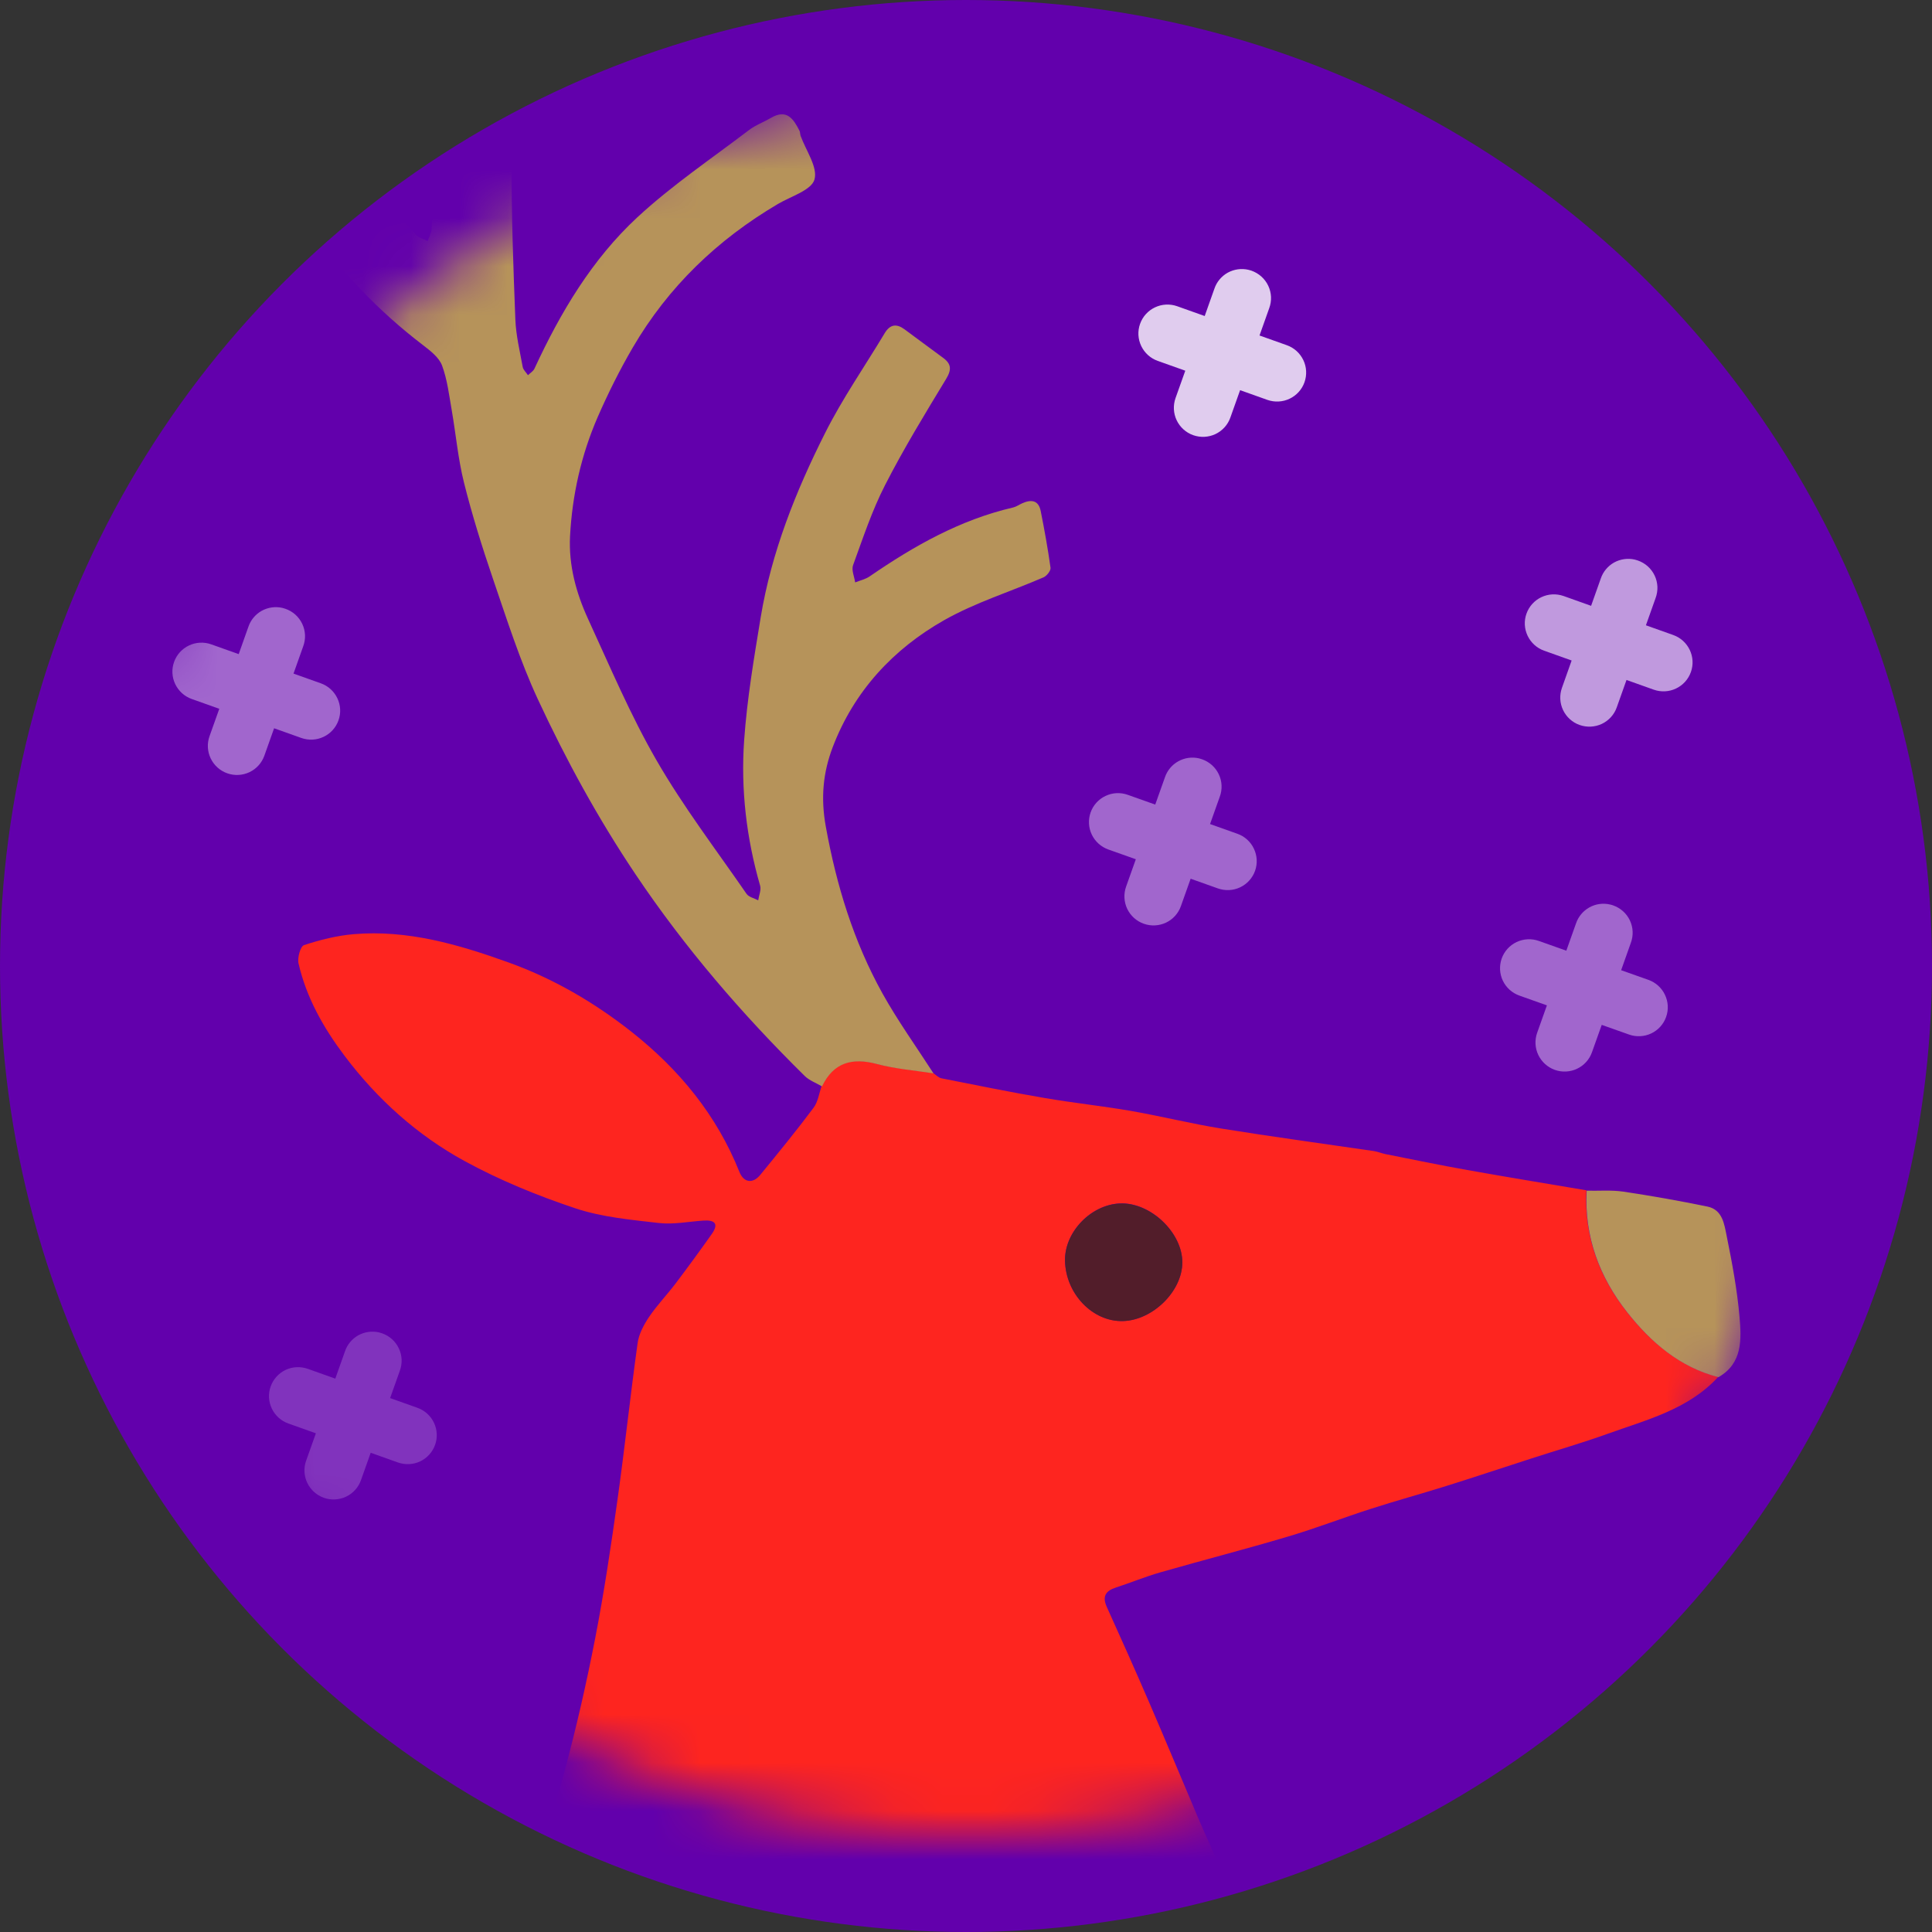
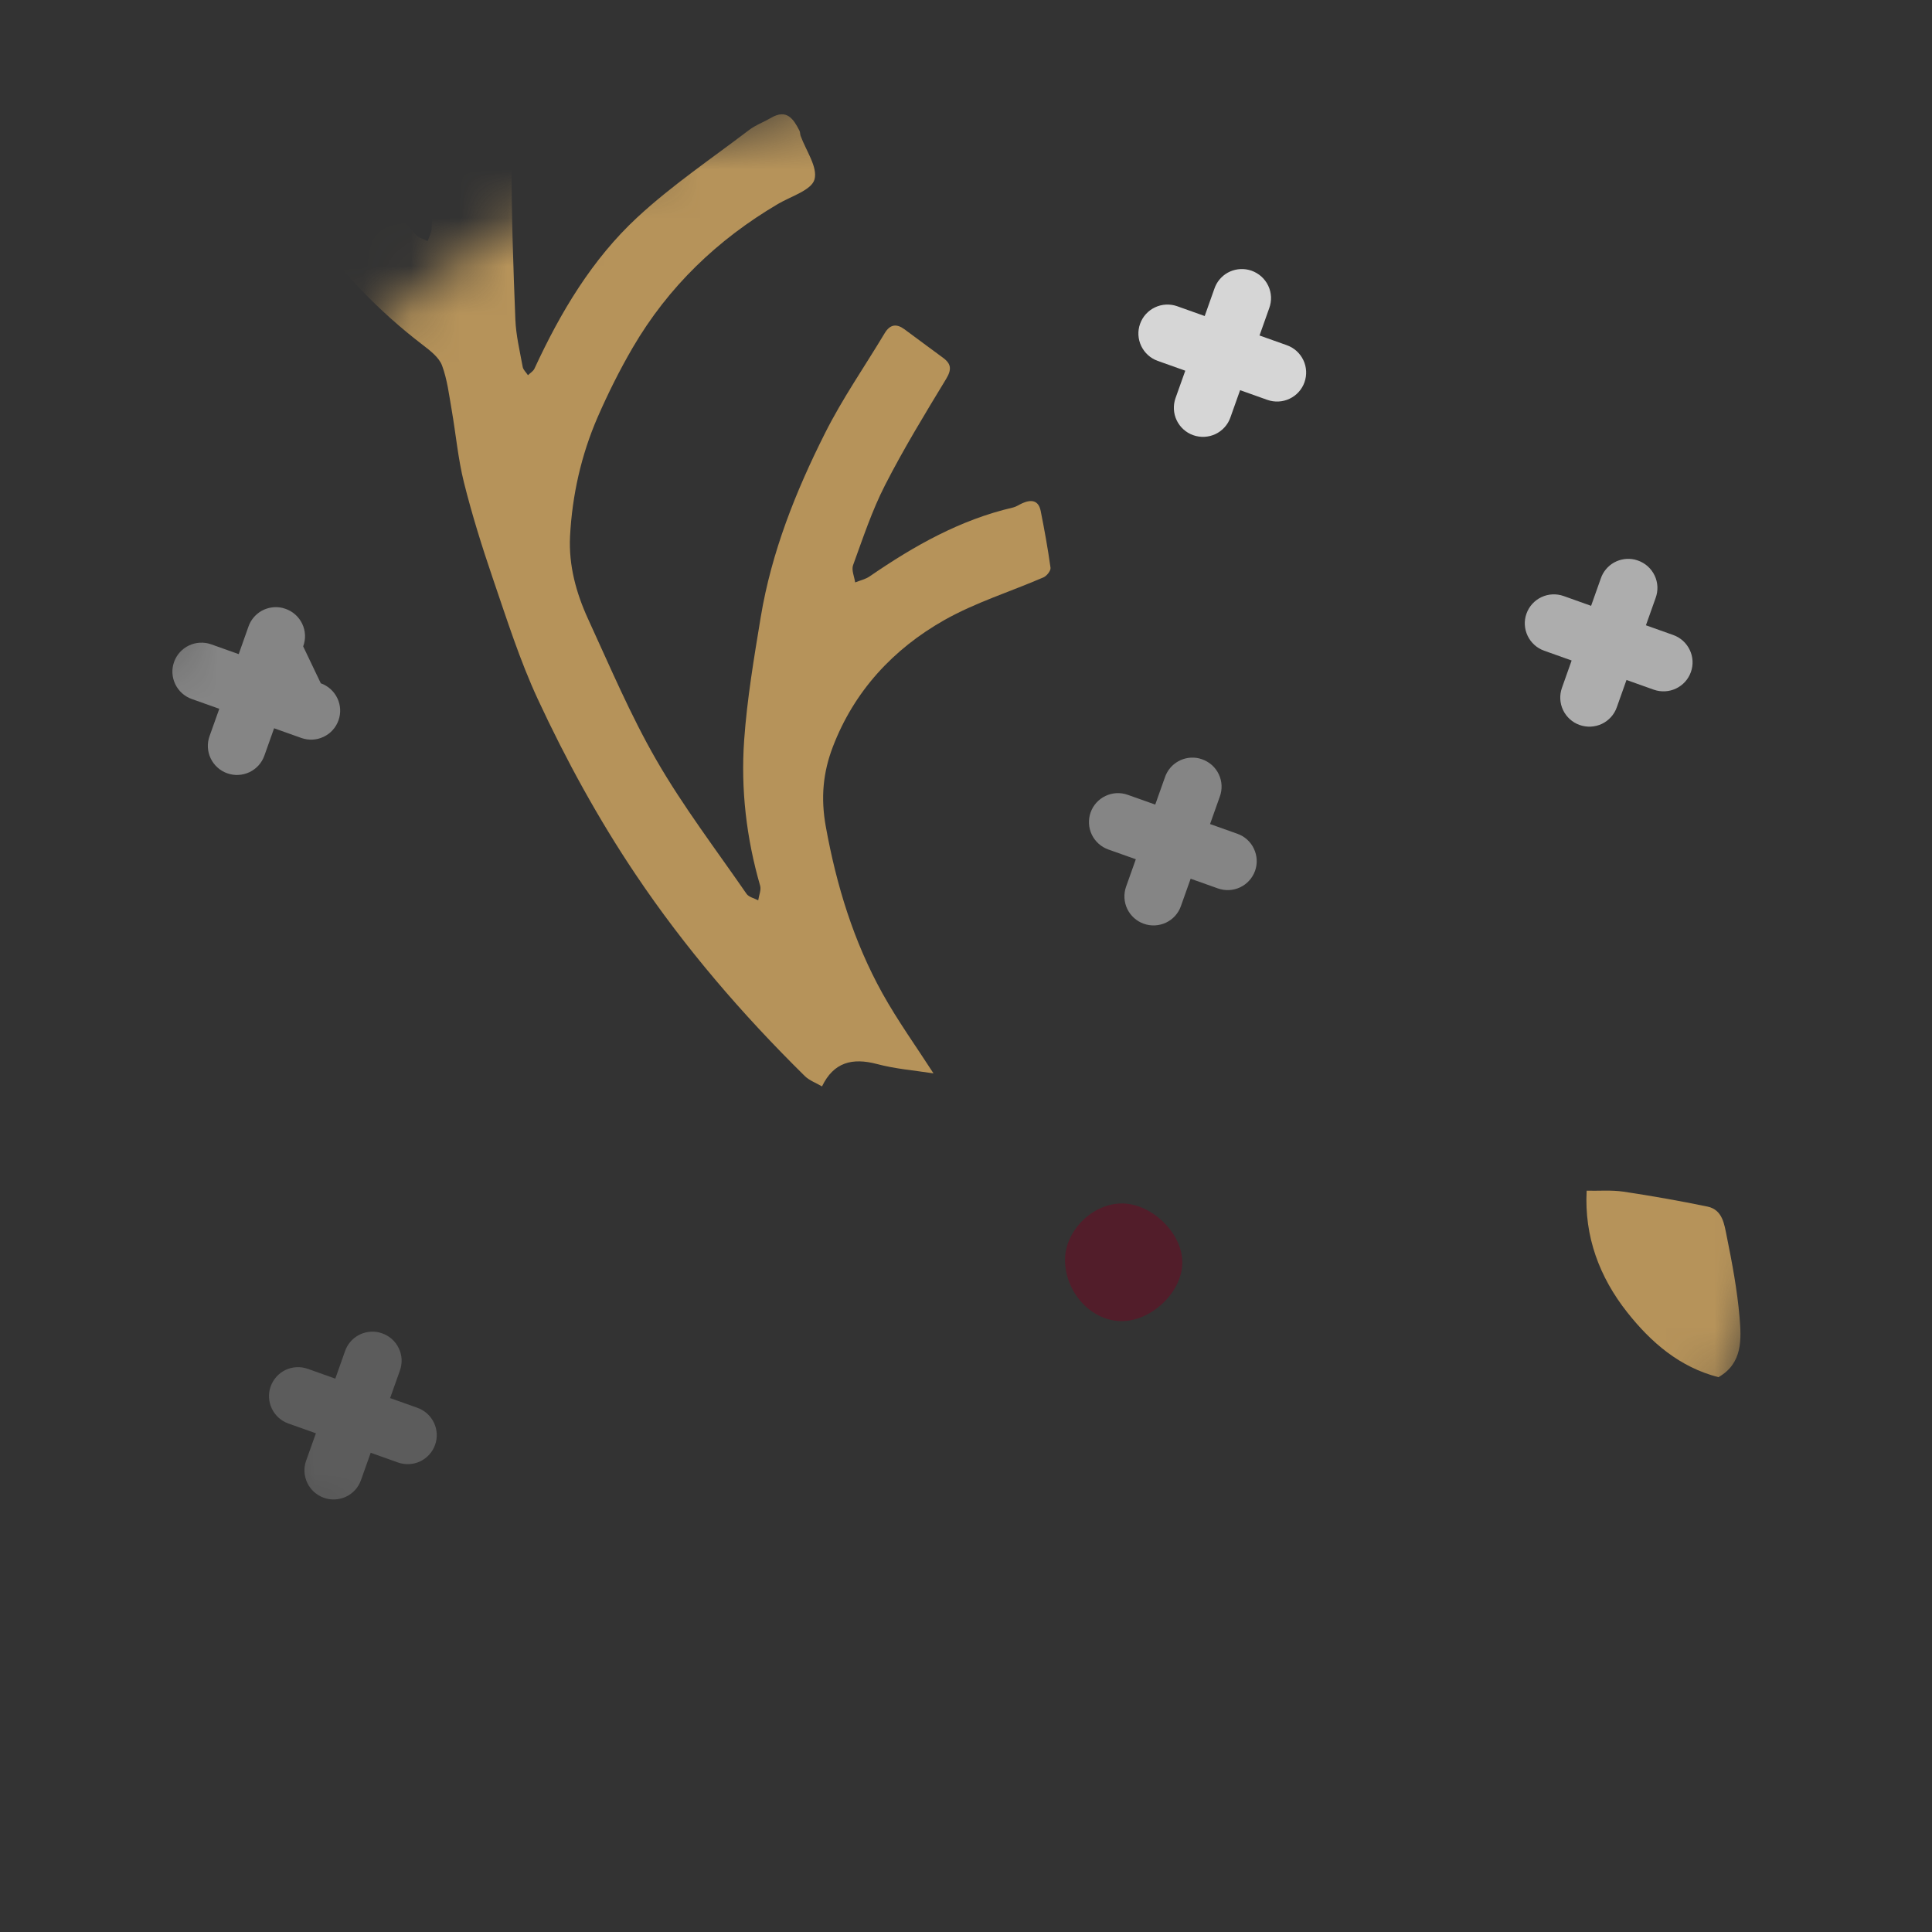
<svg xmlns="http://www.w3.org/2000/svg" width="40" height="40" viewBox="0 0 40 40" fill="none">
  <rect x="0" y="0" width="40" height="40" fill="#333333" stroke="none" />
-   <circle cx="20" cy="20" r="20" fill="#6200AC" />
  <mask id="mask0_42137_1016" style="mask-type:alpha" maskUnits="userSpaceOnUse" x="2" y="2" width="36" height="36">
    <circle cx="20" cy="20" r="18" fill="#3300FF" />
  </mask>
  <g mask="url(#mask0_42137_1016)">
-     <path d="M36.403 37.07C36.423 37.075 36.443 37.081 36.463 37.088C36.539 37.114 36.609 37.155 36.669 37.209C36.729 37.262 36.778 37.327 36.812 37.4C36.847 37.472 36.866 37.551 36.87 37.632C36.873 37.712 36.86 37.792 36.832 37.867L36.632 38.43L37.197 38.631C37.347 38.684 37.471 38.795 37.539 38.939C37.608 39.083 37.617 39.249 37.563 39.399C37.51 39.549 37.399 39.672 37.255 39.74C37.111 39.808 36.945 39.816 36.795 39.763L36.23 39.562L36.028 40.13C35.975 40.28 35.864 40.403 35.72 40.471C35.576 40.539 35.41 40.548 35.26 40.494C35.109 40.441 34.986 40.33 34.917 40.186C34.848 40.042 34.84 39.877 34.893 39.727L35.095 39.159L34.525 38.957C34.375 38.903 34.252 38.792 34.183 38.648C34.114 38.504 34.106 38.339 34.159 38.189C34.212 38.039 34.323 37.916 34.467 37.848C34.612 37.78 34.777 37.771 34.928 37.825L35.497 38.027L35.697 37.464C35.744 37.322 35.843 37.203 35.974 37.131C36.104 37.058 36.257 37.036 36.403 37.07Z" fill="white" />
    <path d="M2.013 -1.029C2.033 -1.025 2.053 -1.019 2.073 -1.012C2.149 -0.986 2.219 -0.945 2.279 -0.891C2.339 -0.837 2.388 -0.772 2.422 -0.7C2.457 -0.627 2.476 -0.548 2.479 -0.468C2.483 -0.388 2.47 -0.308 2.442 -0.233L2.242 0.331L2.807 0.531C2.957 0.585 3.08 0.696 3.149 0.84C3.218 0.984 3.226 1.149 3.173 1.299C3.12 1.449 3.009 1.572 2.865 1.64C2.72 1.709 2.555 1.717 2.404 1.663L1.839 1.463L1.638 2.03C1.584 2.181 1.474 2.303 1.329 2.372C1.185 2.44 1.02 2.448 0.869 2.395C0.719 2.341 0.595 2.23 0.527 2.086C0.458 1.942 0.449 1.777 0.503 1.627L0.704 1.059L0.135 0.857C-0.015 0.804 -0.139 0.693 -0.207 0.549C-0.276 0.405 -0.285 0.24 -0.231 0.089C-0.178 -0.061 -0.067 -0.183 0.077 -0.252C0.221 -0.32 0.387 -0.328 0.537 -0.275L1.107 -0.073L1.307 -0.636C1.354 -0.777 1.453 -0.896 1.583 -0.969C1.714 -1.042 1.867 -1.063 2.013 -1.029Z" fill="white" />
-     <path d="M5.848 12.586C5.868 12.591 5.888 12.597 5.908 12.604C5.984 12.63 6.054 12.671 6.114 12.724C6.174 12.778 6.223 12.843 6.257 12.915C6.292 12.988 6.311 13.067 6.315 13.147C6.318 13.227 6.305 13.307 6.277 13.383L6.077 13.946L6.642 14.147C6.792 14.2 6.915 14.311 6.984 14.455C7.053 14.599 7.062 14.764 7.008 14.914C6.955 15.064 6.844 15.187 6.7 15.255C6.556 15.324 6.39 15.332 6.239 15.279L5.675 15.078L5.473 15.646C5.42 15.796 5.309 15.918 5.165 15.987C5.02 16.055 4.855 16.064 4.704 16.01C4.554 15.957 4.431 15.846 4.362 15.702C4.293 15.558 4.284 15.392 4.338 15.242L4.54 14.675L3.97 14.472C3.82 14.419 3.697 14.308 3.628 14.164C3.559 14.02 3.55 13.855 3.604 13.705C3.657 13.555 3.768 13.432 3.912 13.364C4.056 13.295 4.222 13.287 4.372 13.34L4.942 13.543L5.142 12.979C5.189 12.838 5.288 12.719 5.418 12.646C5.549 12.574 5.702 12.552 5.848 12.586Z" fill="white" fill-opacity="0.4" />
+     <path d="M5.848 12.586C5.868 12.591 5.888 12.597 5.908 12.604C5.984 12.63 6.054 12.671 6.114 12.724C6.174 12.778 6.223 12.843 6.257 12.915C6.292 12.988 6.311 13.067 6.315 13.147C6.318 13.227 6.305 13.307 6.277 13.383L6.642 14.147C6.792 14.2 6.915 14.311 6.984 14.455C7.053 14.599 7.062 14.764 7.008 14.914C6.955 15.064 6.844 15.187 6.7 15.255C6.556 15.324 6.39 15.332 6.239 15.279L5.675 15.078L5.473 15.646C5.42 15.796 5.309 15.918 5.165 15.987C5.02 16.055 4.855 16.064 4.704 16.01C4.554 15.957 4.431 15.846 4.362 15.702C4.293 15.558 4.284 15.392 4.338 15.242L4.54 14.675L3.97 14.472C3.82 14.419 3.697 14.308 3.628 14.164C3.559 14.02 3.55 13.855 3.604 13.705C3.657 13.555 3.768 13.432 3.912 13.364C4.056 13.295 4.222 13.287 4.372 13.34L4.942 13.543L5.142 12.979C5.189 12.838 5.288 12.719 5.418 12.646C5.549 12.574 5.702 12.552 5.848 12.586Z" fill="white" fill-opacity="0.4" />
    <path d="M24.824 15.701C24.845 15.706 24.864 15.712 24.884 15.719C24.96 15.745 25.03 15.786 25.09 15.839C25.151 15.893 25.199 15.958 25.234 16.031C25.268 16.103 25.288 16.182 25.291 16.262C25.294 16.343 25.282 16.423 25.253 16.498L25.053 17.061L25.618 17.262C25.769 17.315 25.892 17.426 25.96 17.57C26.029 17.714 26.038 17.879 25.985 18.029C25.931 18.18 25.82 18.302 25.676 18.371C25.532 18.439 25.366 18.447 25.216 18.394L24.651 18.193L24.449 18.761C24.396 18.911 24.285 19.034 24.141 19.102C23.997 19.17 23.831 19.179 23.681 19.125C23.53 19.072 23.407 18.961 23.338 18.817C23.27 18.673 23.261 18.508 23.314 18.358L23.516 17.79L22.947 17.588C22.796 17.534 22.673 17.423 22.604 17.279C22.535 17.135 22.527 16.97 22.58 16.82C22.633 16.67 22.744 16.547 22.889 16.479C23.033 16.41 23.198 16.402 23.349 16.456L23.918 16.658L24.118 16.095C24.166 15.953 24.264 15.834 24.395 15.762C24.525 15.689 24.678 15.667 24.824 15.701Z" fill="white" fill-opacity="0.4" />
    <path d="M7.848 27.586C7.868 27.591 7.888 27.597 7.908 27.604C7.984 27.63 8.054 27.671 8.114 27.724C8.174 27.778 8.223 27.843 8.257 27.916C8.292 27.988 8.311 28.067 8.315 28.147C8.318 28.227 8.305 28.308 8.277 28.383L8.077 28.946L8.642 29.147C8.792 29.2 8.915 29.311 8.984 29.455C9.053 29.599 9.062 29.764 9.008 29.914C8.955 30.064 8.844 30.187 8.7 30.256C8.556 30.324 8.39 30.332 8.239 30.279L7.675 30.078L7.473 30.646C7.42 30.796 7.309 30.919 7.165 30.987C7.02 31.055 6.855 31.064 6.704 31.01C6.554 30.956 6.431 30.846 6.362 30.702C6.293 30.558 6.284 30.392 6.338 30.242L6.54 29.675L5.97 29.472C5.82 29.419 5.697 29.308 5.628 29.164C5.559 29.02 5.55 28.855 5.604 28.705C5.657 28.555 5.768 28.432 5.912 28.363C6.056 28.295 6.222 28.287 6.372 28.34L6.942 28.543L7.142 27.979C7.189 27.838 7.288 27.719 7.418 27.646C7.549 27.574 7.702 27.552 7.848 27.586Z" fill="white" fill-opacity="0.2" />
    <path d="M25.848 5.586C25.868 5.591 25.888 5.597 25.908 5.603C25.984 5.63 26.054 5.671 26.114 5.724C26.174 5.778 26.223 5.843 26.257 5.915C26.292 5.988 26.311 6.067 26.315 6.147C26.318 6.227 26.305 6.308 26.277 6.383L26.077 6.946L26.642 7.147C26.792 7.2 26.915 7.311 26.984 7.455C27.053 7.599 27.061 7.764 27.008 7.914C26.955 8.064 26.844 8.187 26.7 8.255C26.556 8.324 26.39 8.332 26.239 8.279L25.675 8.078L25.473 8.646C25.42 8.796 25.309 8.918 25.165 8.987C25.02 9.055 24.855 9.063 24.704 9.01C24.554 8.957 24.431 8.846 24.362 8.702C24.293 8.558 24.285 8.392 24.338 8.242L24.54 7.675L23.97 7.472C23.82 7.419 23.697 7.308 23.628 7.164C23.559 7.02 23.55 6.855 23.604 6.705C23.657 6.555 23.768 6.432 23.912 6.364C24.056 6.295 24.222 6.287 24.372 6.34L24.942 6.543L25.142 5.979C25.189 5.838 25.288 5.719 25.418 5.646C25.549 5.574 25.702 5.552 25.848 5.586Z" fill="white" fill-opacity="0.8" />
-     <path d="M33.335 18.727C33.355 18.731 33.375 18.737 33.395 18.744C33.471 18.77 33.541 18.811 33.602 18.865C33.662 18.918 33.71 18.983 33.745 19.056C33.779 19.129 33.799 19.207 33.802 19.288C33.805 19.368 33.792 19.448 33.764 19.523L33.564 20.087L34.129 20.287C34.28 20.341 34.403 20.452 34.471 20.596C34.54 20.74 34.549 20.905 34.495 21.055C34.442 21.205 34.331 21.328 34.187 21.396C34.043 21.464 33.877 21.473 33.727 21.419L33.162 21.219L32.96 21.786C32.907 21.936 32.796 22.059 32.652 22.127C32.508 22.196 32.342 22.204 32.192 22.151C32.041 22.097 31.918 21.986 31.849 21.842C31.78 21.698 31.772 21.533 31.825 21.383L32.027 20.815L31.458 20.613C31.307 20.559 31.184 20.449 31.115 20.305C31.046 20.161 31.038 19.995 31.091 19.845C31.144 19.695 31.255 19.573 31.399 19.504C31.544 19.436 31.709 19.427 31.86 19.481L32.429 19.683L32.629 19.12C32.677 18.978 32.775 18.86 32.906 18.787C33.036 18.714 33.189 18.693 33.335 18.727Z" fill="white" fill-opacity="0.4" />
    <path d="M33.848 11.586C33.868 11.591 33.888 11.597 33.908 11.604C33.984 11.63 34.054 11.671 34.114 11.724C34.174 11.778 34.223 11.843 34.257 11.915C34.292 11.988 34.311 12.067 34.315 12.147C34.318 12.227 34.305 12.307 34.277 12.383L34.077 12.946L34.642 13.147C34.792 13.2 34.915 13.311 34.984 13.455C35.053 13.599 35.062 13.764 35.008 13.914C34.955 14.064 34.844 14.187 34.7 14.255C34.556 14.324 34.39 14.332 34.239 14.279L33.675 14.078L33.473 14.646C33.42 14.796 33.309 14.918 33.165 14.987C33.02 15.055 32.855 15.063 32.704 15.01C32.554 14.957 32.431 14.846 32.362 14.702C32.293 14.558 32.285 14.392 32.338 14.242L32.539 13.675L31.97 13.472C31.82 13.419 31.697 13.308 31.628 13.164C31.559 13.02 31.55 12.855 31.604 12.705C31.657 12.555 31.768 12.432 31.912 12.364C32.056 12.295 32.222 12.287 32.373 12.34L32.942 12.543L33.142 11.979C33.189 11.838 33.288 11.719 33.418 11.646C33.549 11.574 33.702 11.552 33.848 11.586Z" fill="white" fill-opacity="0.6" />
    <path d="M38.778 3.406C38.799 3.411 38.819 3.417 38.838 3.424C38.914 3.45 38.985 3.491 39.045 3.544C39.105 3.598 39.153 3.663 39.188 3.736C39.222 3.808 39.242 3.887 39.245 3.967C39.248 4.048 39.236 4.128 39.207 4.203L39.007 4.766L39.572 4.967C39.723 5.02 39.846 5.131 39.915 5.275C39.983 5.419 39.992 5.584 39.939 5.735C39.885 5.885 39.774 6.007 39.63 6.076C39.486 6.144 39.321 6.152 39.17 6.099L38.605 5.898L38.403 6.466C38.35 6.616 38.239 6.739 38.095 6.807C37.951 6.875 37.785 6.884 37.635 6.83C37.484 6.777 37.361 6.666 37.292 6.522C37.224 6.378 37.215 6.213 37.268 6.063L37.47 5.495L36.901 5.293C36.75 5.239 36.627 5.128 36.558 4.984C36.489 4.84 36.481 4.675 36.534 4.525C36.587 4.375 36.699 4.252 36.843 4.184C36.987 4.116 37.152 4.107 37.303 4.161L37.872 4.363L38.072 3.8C38.12 3.658 38.218 3.539 38.349 3.467C38.479 3.394 38.633 3.372 38.778 3.406Z" fill="white" />
    <path d="M35.732 -1.51C35.753 -1.505 35.773 -1.499 35.792 -1.492C35.868 -1.466 35.939 -1.425 35.999 -1.372C36.059 -1.318 36.108 -1.253 36.142 -1.18C36.176 -1.108 36.196 -1.029 36.199 -0.949C36.203 -0.868 36.19 -0.788 36.161 -0.713L35.961 -0.15L36.526 0.051C36.677 0.104 36.8 0.215 36.869 0.359C36.937 0.503 36.946 0.668 36.893 0.819C36.839 0.969 36.728 1.091 36.584 1.16C36.44 1.228 36.275 1.236 36.124 1.183L35.559 0.982L35.358 1.55C35.304 1.7 35.193 1.823 35.049 1.891C34.905 1.959 34.739 1.968 34.589 1.914C34.438 1.861 34.315 1.75 34.246 1.606C34.178 1.462 34.169 1.297 34.222 1.147L34.424 0.579L33.855 0.377C33.704 0.323 33.581 0.212 33.512 0.068C33.444 -0.076 33.435 -0.241 33.488 -0.391C33.542 -0.541 33.653 -0.664 33.797 -0.732C33.941 -0.8 34.106 -0.809 34.257 -0.755L34.826 -0.553L35.026 -1.116C35.074 -1.258 35.172 -1.377 35.303 -1.449C35.434 -1.522 35.587 -1.544 35.732 -1.51Z" fill="white" />
-     <path d="M-15.382 73.686C-15.417 73.853 -15.454 74.02 -15.49 74.186C-15.517 74.283 -15.546 74.38 -15.574 74.477C-15.615 74.713 -15.657 74.95 -15.698 75.185C-15.729 75.304 -15.759 75.427 -15.79 75.548C-15.833 75.804 -15.874 76.061 -15.917 76.317C-15.943 76.42 -15.97 76.524 -15.996 76.628C-16.041 76.887 -16.085 77.145 -16.131 77.402C-16.174 77.549 -16.216 77.697 -16.259 77.844C-16.286 78.026 -16.312 78.207 -16.337 78.389C-16.367 78.512 -16.399 78.634 -16.428 78.757C-16.468 78.989 -16.51 79.22 -16.55 79.451C-16.579 79.549 -16.609 79.647 -16.639 79.745C-16.683 80.026 -16.726 80.306 -16.769 80.586C-16.795 80.661 -16.822 80.738 -16.849 80.816C-16.891 81.073 -16.934 81.331 -16.977 81.585C-17.003 81.685 -17.028 81.785 -17.054 81.886C-17.099 82.141 -17.145 82.397 -17.191 82.651C-17.219 82.749 -17.249 82.849 -17.279 82.947C-17.324 83.199 -17.37 83.453 -17.414 83.705C-17.431 83.719 -17.436 83.736 -17.425 83.755C-17.444 83.837 -17.464 83.918 -17.483 84C-17.505 84.082 -17.528 84.165 -17.551 84.248C-17.574 84.425 -17.596 84.605 -17.619 84.782C-17.649 84.906 -17.68 85.031 -17.71 85.156C-17.752 85.384 -17.794 85.612 -17.836 85.84C-17.857 85.854 -17.861 85.871 -17.849 85.892C-17.869 85.968 -17.888 86.042 -17.908 86.116C-17.927 86.126 -17.933 86.14 -17.925 86.16C-17.988 86.481 -18.049 86.801 -18.112 87.12C-18.121 87.156 -18.129 87.192 -18.138 87.227C-18.178 87.458 -18.217 87.69 -18.257 87.919C-18.302 88.094 -18.347 88.271 -18.391 88.448C-18.421 88.65 -18.451 88.854 -18.481 89.055C-18.509 89.151 -18.539 89.248 -18.568 89.345C-18.602 89.556 -18.636 89.767 -18.67 89.976C-19.71 89.983 -20.751 89.99 -21.791 89.999C-21.751 89.495 -21.707 88.99 -21.674 88.486C-21.575 87.001 -21.48 85.514 -21.384 84.027C-21.332 83.249 -21.28 82.47 -21.228 81.692C-21.161 80.678 -21.095 79.664 -21.025 78.65C-20.955 77.636 -20.881 76.622 -20.814 75.608C-20.714 74.098 -20.616 72.587 -20.529 71.076C-20.516 70.852 -20.448 70.707 -20.246 70.591C-19.269 70.026 -18.302 69.442 -17.326 68.875C-16.872 68.612 -16.671 68.278 -16.674 67.709C-16.701 62.147 -16.692 56.585 -16.694 51.025C-16.694 50.8 -16.686 50.573 -16.698 50.35C-16.713 50.072 -16.893 49.948 -17.126 50.072C-17.813 50.436 -18.534 50.622 -19.311 50.704C-20.241 50.804 -21.142 50.706 -21.996 50.402C-23.127 50.001 -24.061 49.28 -24.761 48.286C-24.859 48.146 -24.922 47.982 -25 47.83C-24.823 47.812 -24.645 47.793 -24.469 47.775C-24.433 47.772 -24.397 47.775 -24.362 47.775C-15.283 47.775 -6.204 47.775 2.875 47.772C4.228 47.772 5.414 47.28 6.46 46.453C7.975 45.254 9.002 43.672 9.802 41.943C10.221 41.04 10.563 40.099 10.901 39.162C11.194 38.347 11.46 37.52 11.685 36.685C11.933 35.766 12.145 34.836 12.326 33.902C12.51 32.953 12.652 31.996 12.786 31.039C12.937 29.964 13.051 28.884 13.201 27.809C13.226 27.621 13.328 27.43 13.437 27.268C13.601 27.024 13.809 26.809 13.987 26.574C14.243 26.236 14.493 25.893 14.738 25.547C14.893 25.326 14.787 25.255 14.56 25.271C14.253 25.292 13.943 25.355 13.642 25.321C13.06 25.254 12.462 25.2 11.91 25.016C11.126 24.754 10.347 24.436 9.62 24.039C8.639 23.503 7.808 22.756 7.132 21.857C6.699 21.283 6.344 20.657 6.181 19.948C6.153 19.831 6.22 19.592 6.294 19.568C6.626 19.458 6.975 19.371 7.323 19.341C8.437 19.247 9.483 19.551 10.519 19.923C11.456 20.259 12.302 20.753 13.078 21.365C14.062 22.143 14.839 23.086 15.309 24.264C15.399 24.487 15.586 24.515 15.743 24.322C16.116 23.865 16.491 23.408 16.844 22.935C16.937 22.811 16.958 22.634 17.012 22.483C17.253 21.988 17.635 21.888 18.147 22.023C18.529 22.125 18.929 22.154 19.32 22.217C19.377 22.254 19.429 22.312 19.491 22.325C20.204 22.466 20.916 22.612 21.633 22.734C22.224 22.835 22.82 22.898 23.412 23C24.038 23.109 24.656 23.264 25.283 23.365C26.336 23.535 27.392 23.677 28.446 23.832C28.527 23.844 28.606 23.879 28.686 23.895C29.25 24.006 29.812 24.124 30.379 24.224C31.2 24.371 32.023 24.505 32.844 24.644C32.795 25.594 33.109 26.436 33.685 27.164C34.176 27.786 34.773 28.302 35.574 28.507C34.955 29.182 34.095 29.393 33.282 29.686C32.763 29.873 32.233 30.025 31.709 30.195C31.121 30.384 30.534 30.581 29.943 30.766C29.429 30.927 28.909 31.069 28.396 31.234C27.818 31.419 27.25 31.64 26.669 31.812C25.793 32.073 24.908 32.3 24.03 32.552C23.715 32.641 23.412 32.768 23.101 32.869C22.889 32.938 22.818 33.053 22.914 33.268C23.212 33.926 23.507 34.586 23.793 35.248C24.139 36.051 24.476 36.859 24.817 37.663C24.977 38.039 25.158 38.408 25.302 38.791C25.478 39.26 25.619 39.742 25.786 40.214C25.977 40.76 26.2 41.295 26.368 41.847C26.548 42.439 26.679 43.047 26.831 43.647C27.026 44.416 27.234 45.181 27.411 45.954C27.474 46.228 27.448 46.521 27.482 46.802C27.605 47.804 27.807 48.806 27.841 49.811C27.874 50.787 27.75 51.768 27.664 52.744C27.607 53.386 27.495 54.023 27.407 54.662C27.402 54.697 27.39 54.731 27.378 54.765C27.193 55.352 27.014 55.941 26.821 56.527C26.667 56.991 26.544 57.474 26.326 57.907C25.96 58.635 25.537 59.335 25.123 60.039C24.236 61.551 23.047 62.803 21.752 63.969C21.608 64.098 21.537 64.308 21.432 64.48C21.117 64.706 20.811 64.946 20.485 65.155C19.465 65.814 18.442 66.472 17.41 67.112C17.17 67.26 17.053 67.435 17.031 67.704C16.954 68.612 16.87 69.518 16.79 70.425C16.742 70.978 16.699 71.529 16.653 72.081C16.629 72.208 16.595 72.335 16.584 72.464C16.495 73.454 16.403 74.444 16.329 75.436C16.265 76.296 16.225 77.157 16.173 78.019C16.108 78.496 16.025 78.973 15.982 79.452C15.888 80.507 15.809 81.564 15.732 82.621C15.668 83.513 15.616 84.404 15.558 85.296C15.545 85.334 15.532 85.373 15.521 85.41H15.515C15.497 85.582 15.478 85.756 15.46 85.927C15.43 86.239 15.399 86.552 15.369 86.867C15.354 86.982 15.34 87.097 15.326 87.211C15.326 87.268 15.326 87.327 15.326 87.385C15.302 87.78 15.279 88.173 15.256 88.566C15.225 88.832 15.193 89.099 15.162 89.365C15.145 89.499 15.127 89.633 15.109 89.767C15.004 89.821 14.9 89.92 14.793 89.922C14.154 89.936 13.513 89.948 12.875 89.912C12.7 89.902 12.534 89.731 12.363 89.634C12.346 89.472 12.329 89.311 12.312 89.148C12.306 89.06 12.301 88.97 12.295 88.881C12.302 88.74 12.326 88.597 12.315 88.458C12.248 87.585 12.182 86.712 12.097 85.84C12.06 85.455 11.979 85.074 11.918 84.691C11.913 84.591 11.909 84.49 11.906 84.39C11.929 84.252 11.977 84.112 11.967 83.975C11.906 83.094 11.831 82.212 11.761 81.332C11.688 80.415 11.618 79.498 11.544 78.58C11.476 77.747 11.4 76.915 11.334 76.084C11.255 75.119 11.187 74.154 11.109 73.189C11.044 72.39 10.969 71.591 10.908 70.791C10.826 69.745 10.75 68.701 10.681 67.655C10.653 67.225 10.565 67.126 10.117 67.126C8.921 67.126 7.723 67.126 6.527 67.126C2.383 67.126 -1.761 67.126 -5.905 67.118C-6.151 67.118 -6.362 67.16 -6.481 67.378C-6.78 67.919 -7.057 68.474 -7.352 69.016C-7.807 69.855 -8.42 70.564 -9.142 71.185C-9.438 71.44 -9.72 71.711 -10.008 71.976C-10.045 72.011 -10.082 72.047 -10.119 72.083C-10.197 72.104 -10.283 72.111 -10.351 72.148C-11.414 72.741 -12.555 73.055 -13.765 73.151C-14.251 73.189 -14.732 73.289 -15.215 73.36C-15.272 73.466 -15.33 73.57 -15.387 73.675L-15.382 73.686ZM7.138 54.172C6.967 53.943 6.732 53.914 6.585 54.134C6.507 54.251 6.544 54.538 6.641 54.658C6.816 54.872 7.017 54.786 7.132 54.54C7.133 54.417 7.135 54.295 7.138 54.174V54.172ZM22.05 26.1C22.063 26.785 22.621 27.367 23.249 27.35C23.869 27.333 24.477 26.732 24.478 26.135C24.478 25.517 23.819 24.89 23.191 24.915C22.588 24.938 22.04 25.507 22.05 26.098V26.1ZM3.209 57.364C3.792 57.361 4.198 56.964 4.191 56.404C4.185 55.931 3.734 55.478 3.264 55.47C2.694 55.461 2.281 55.87 2.282 56.441C2.284 56.998 2.654 57.366 3.209 57.363V57.364ZM-5.593 54.087C-5.593 53.487 -5.946 53.12 -6.517 53.118C-7.025 53.118 -7.501 53.567 -7.497 54.047C-7.493 54.597 -7.058 55.007 -6.484 55.004C-5.94 55.001 -5.59 54.642 -5.591 54.087H-5.593ZM5.488 51.55C6.057 51.613 6.435 51.119 6.464 50.647C6.495 50.114 6.058 49.653 5.534 49.64C5.011 49.627 4.588 50.038 4.58 50.565C4.57 51.174 4.906 51.539 5.488 51.55ZM-10.358 52.386C-9.82 52.366 -9.63 52.052 -9.582 51.56C-9.544 51.164 -9.935 50.794 -10.35 50.785C-10.81 50.775 -11.173 51.146 -11.17 51.62C-11.167 52.029 -10.788 52.388 -10.358 52.388V52.386ZM-11.593 54.105C-11.586 53.677 -11.936 53.279 -12.331 53.267C-12.782 53.252 -13.155 53.597 -13.174 54.044C-13.191 54.467 -12.831 54.853 -12.409 54.863C-11.97 54.873 -11.6 54.528 -11.593 54.105ZM-2.015 54.946C-1.731 54.946 -1.455 54.664 -1.451 54.369C-1.446 54.075 -1.711 53.795 -2.005 53.785C-2.315 53.775 -2.603 54.05 -2.604 54.359C-2.606 54.668 -2.328 54.946 -2.016 54.946H-2.015ZM-4.288 49.82C-4.748 49.811 -5.034 50.093 -5.041 50.56C-5.049 51.069 -4.771 51.388 -4.311 51.399C-3.898 51.409 -3.499 51.045 -3.476 50.636C-3.453 50.239 -3.864 49.828 -4.288 49.821V49.82ZM1.765 53.976C2.181 53.973 2.504 53.675 2.506 53.295C2.506 52.943 2.107 52.584 1.721 52.59C1.368 52.596 0.982 52.945 1.015 53.282C1.055 53.672 1.26 54.034 1.764 53.976H1.765ZM-0.887 58.044C-0.385 58.044 -0.182 57.834 -0.187 57.327C-0.193 56.891 -0.451 56.646 -0.907 56.645C-1.291 56.645 -1.61 56.97 -1.607 57.36C-1.603 57.79 -1.335 58.044 -0.887 58.044ZM-0.885 50.872C-1.162 50.874 -1.419 51.077 -1.335 51.28C-1.256 51.471 -1.071 51.658 -0.882 51.748C-0.71 51.832 -0.451 51.502 -0.454 51.258C-0.458 50.971 -0.619 50.864 -0.885 50.874V50.872ZM-13.902 50.84C-13.89 50.523 -14.079 50.409 -14.343 50.401C-14.618 50.392 -14.771 50.594 -14.769 50.821C-14.769 51.022 -14.641 51.224 -14.368 51.213C-14.114 51.203 -13.89 51.16 -13.902 50.84ZM-4.751 57.112C-4.509 57.118 -4.238 56.887 -4.261 56.666C-4.289 56.403 -4.457 56.25 -4.722 56.229C-4.953 56.209 -5.175 56.42 -5.187 56.651C-5.197 56.857 -4.96 57.106 -4.751 57.112Z" fill="#FE251F" />
    <path d="M17.015 22.491C16.897 22.421 16.757 22.371 16.663 22.279C15.364 20.998 14.181 19.625 13.161 18.106C12.383 16.948 11.718 15.731 11.134 14.474C10.761 13.67 10.492 12.817 10.204 11.977C9.981 11.323 9.774 10.662 9.606 9.991C9.484 9.502 9.439 8.993 9.353 8.495C9.298 8.183 9.261 7.861 9.152 7.567C9.089 7.399 8.908 7.261 8.756 7.144C7.83 6.436 7.041 5.609 6.37 4.649C5.733 3.737 5.3 2.742 4.953 1.702C4.812 1.281 4.752 0.832 4.667 0.395C4.625 0.181 4.738 0.057 4.949 0.023C5.192 -0.017 5.436 -0.074 5.682 -0.087C6.184 -0.112 6.226 -0.077 6.303 0.415C6.487 1.57 6.933 2.621 7.588 3.579C7.893 4.027 8.254 4.434 8.601 4.851C8.658 4.921 8.769 4.945 8.854 4.992C8.883 4.907 8.931 4.821 8.937 4.734C9.012 3.495 9.059 2.255 9.16 1.019C9.21 0.41 9.357 -0.191 9.465 -0.793C9.515 -1.071 9.57 -1.35 9.636 -1.625C9.731 -2.021 9.885 -2.081 10.243 -1.91C10.375 -1.846 10.533 -1.819 10.681 -1.807C11.134 -1.772 11.294 -1.555 11.186 -1.124C10.818 0.333 10.597 1.813 10.592 3.316C10.587 4.417 10.627 5.518 10.67 6.617C10.683 6.945 10.763 7.271 10.822 7.597C10.834 7.659 10.894 7.711 10.931 7.768C10.976 7.724 11.039 7.687 11.065 7.633C11.603 6.469 12.257 5.368 13.198 4.497C13.912 3.836 14.728 3.286 15.504 2.695C15.642 2.589 15.812 2.528 15.963 2.44C16.287 2.249 16.427 2.46 16.552 2.706C16.568 2.736 16.564 2.777 16.575 2.81C16.685 3.116 16.935 3.461 16.863 3.716C16.8 3.938 16.377 4.064 16.108 4.222C14.855 4.96 13.835 5.938 13.1 7.197C12.829 7.661 12.588 8.146 12.373 8.638C12.033 9.422 11.847 10.249 11.802 11.104C11.772 11.704 11.928 12.275 12.174 12.812C12.627 13.796 13.05 14.801 13.59 15.737C14.145 16.7 14.825 17.591 15.457 18.507C15.504 18.574 15.617 18.597 15.698 18.64C15.712 18.539 15.763 18.427 15.738 18.338C15.453 17.351 15.335 16.341 15.407 15.324C15.467 14.471 15.611 13.622 15.75 12.777C15.973 11.43 16.475 10.172 17.084 8.963C17.442 8.25 17.904 7.586 18.316 6.899C18.427 6.714 18.561 6.696 18.727 6.818C18.992 7.013 19.254 7.21 19.52 7.404C19.697 7.532 19.707 7.65 19.587 7.848C19.149 8.57 18.707 9.294 18.323 10.046C18.053 10.573 17.866 11.142 17.662 11.701C17.625 11.802 17.688 11.938 17.705 12.058C17.807 12.017 17.921 11.993 18.009 11.931C18.924 11.302 19.879 10.761 20.975 10.507C21.042 10.491 21.102 10.447 21.166 10.419C21.348 10.338 21.5 10.353 21.546 10.577C21.624 10.967 21.695 11.36 21.75 11.755C21.758 11.815 21.673 11.923 21.606 11.953C20.922 12.249 20.198 12.473 19.553 12.837C18.492 13.437 17.683 14.31 17.242 15.465C17.042 15.988 16.988 16.515 17.098 17.117C17.319 18.336 17.673 19.491 18.27 20.567C18.588 21.138 18.972 21.672 19.327 22.223C18.935 22.162 18.535 22.131 18.155 22.029C17.642 21.894 17.26 21.995 17.02 22.49L17.015 22.491Z" fill="#B6935A" />
    <path d="M32.849 24.652C33.103 24.658 33.363 24.635 33.612 24.672C34.194 24.759 34.776 24.862 35.352 24.981C35.667 25.047 35.7 25.353 35.75 25.595C35.862 26.146 35.966 26.703 36.015 27.263C36.054 27.726 36.083 28.224 35.579 28.513C34.777 28.308 34.182 27.793 33.69 27.17C33.115 26.442 32.799 25.601 32.85 24.651L32.849 24.652Z" fill="#B6935A" />
    <path d="M22.05 26.1C22.039 25.509 22.587 24.939 23.191 24.917C23.819 24.892 24.48 25.518 24.479 26.137C24.479 26.734 23.867 27.335 23.249 27.352C22.621 27.369 22.063 26.787 22.05 26.102V26.1Z" fill="#521D2A" />
  </g>
</svg>